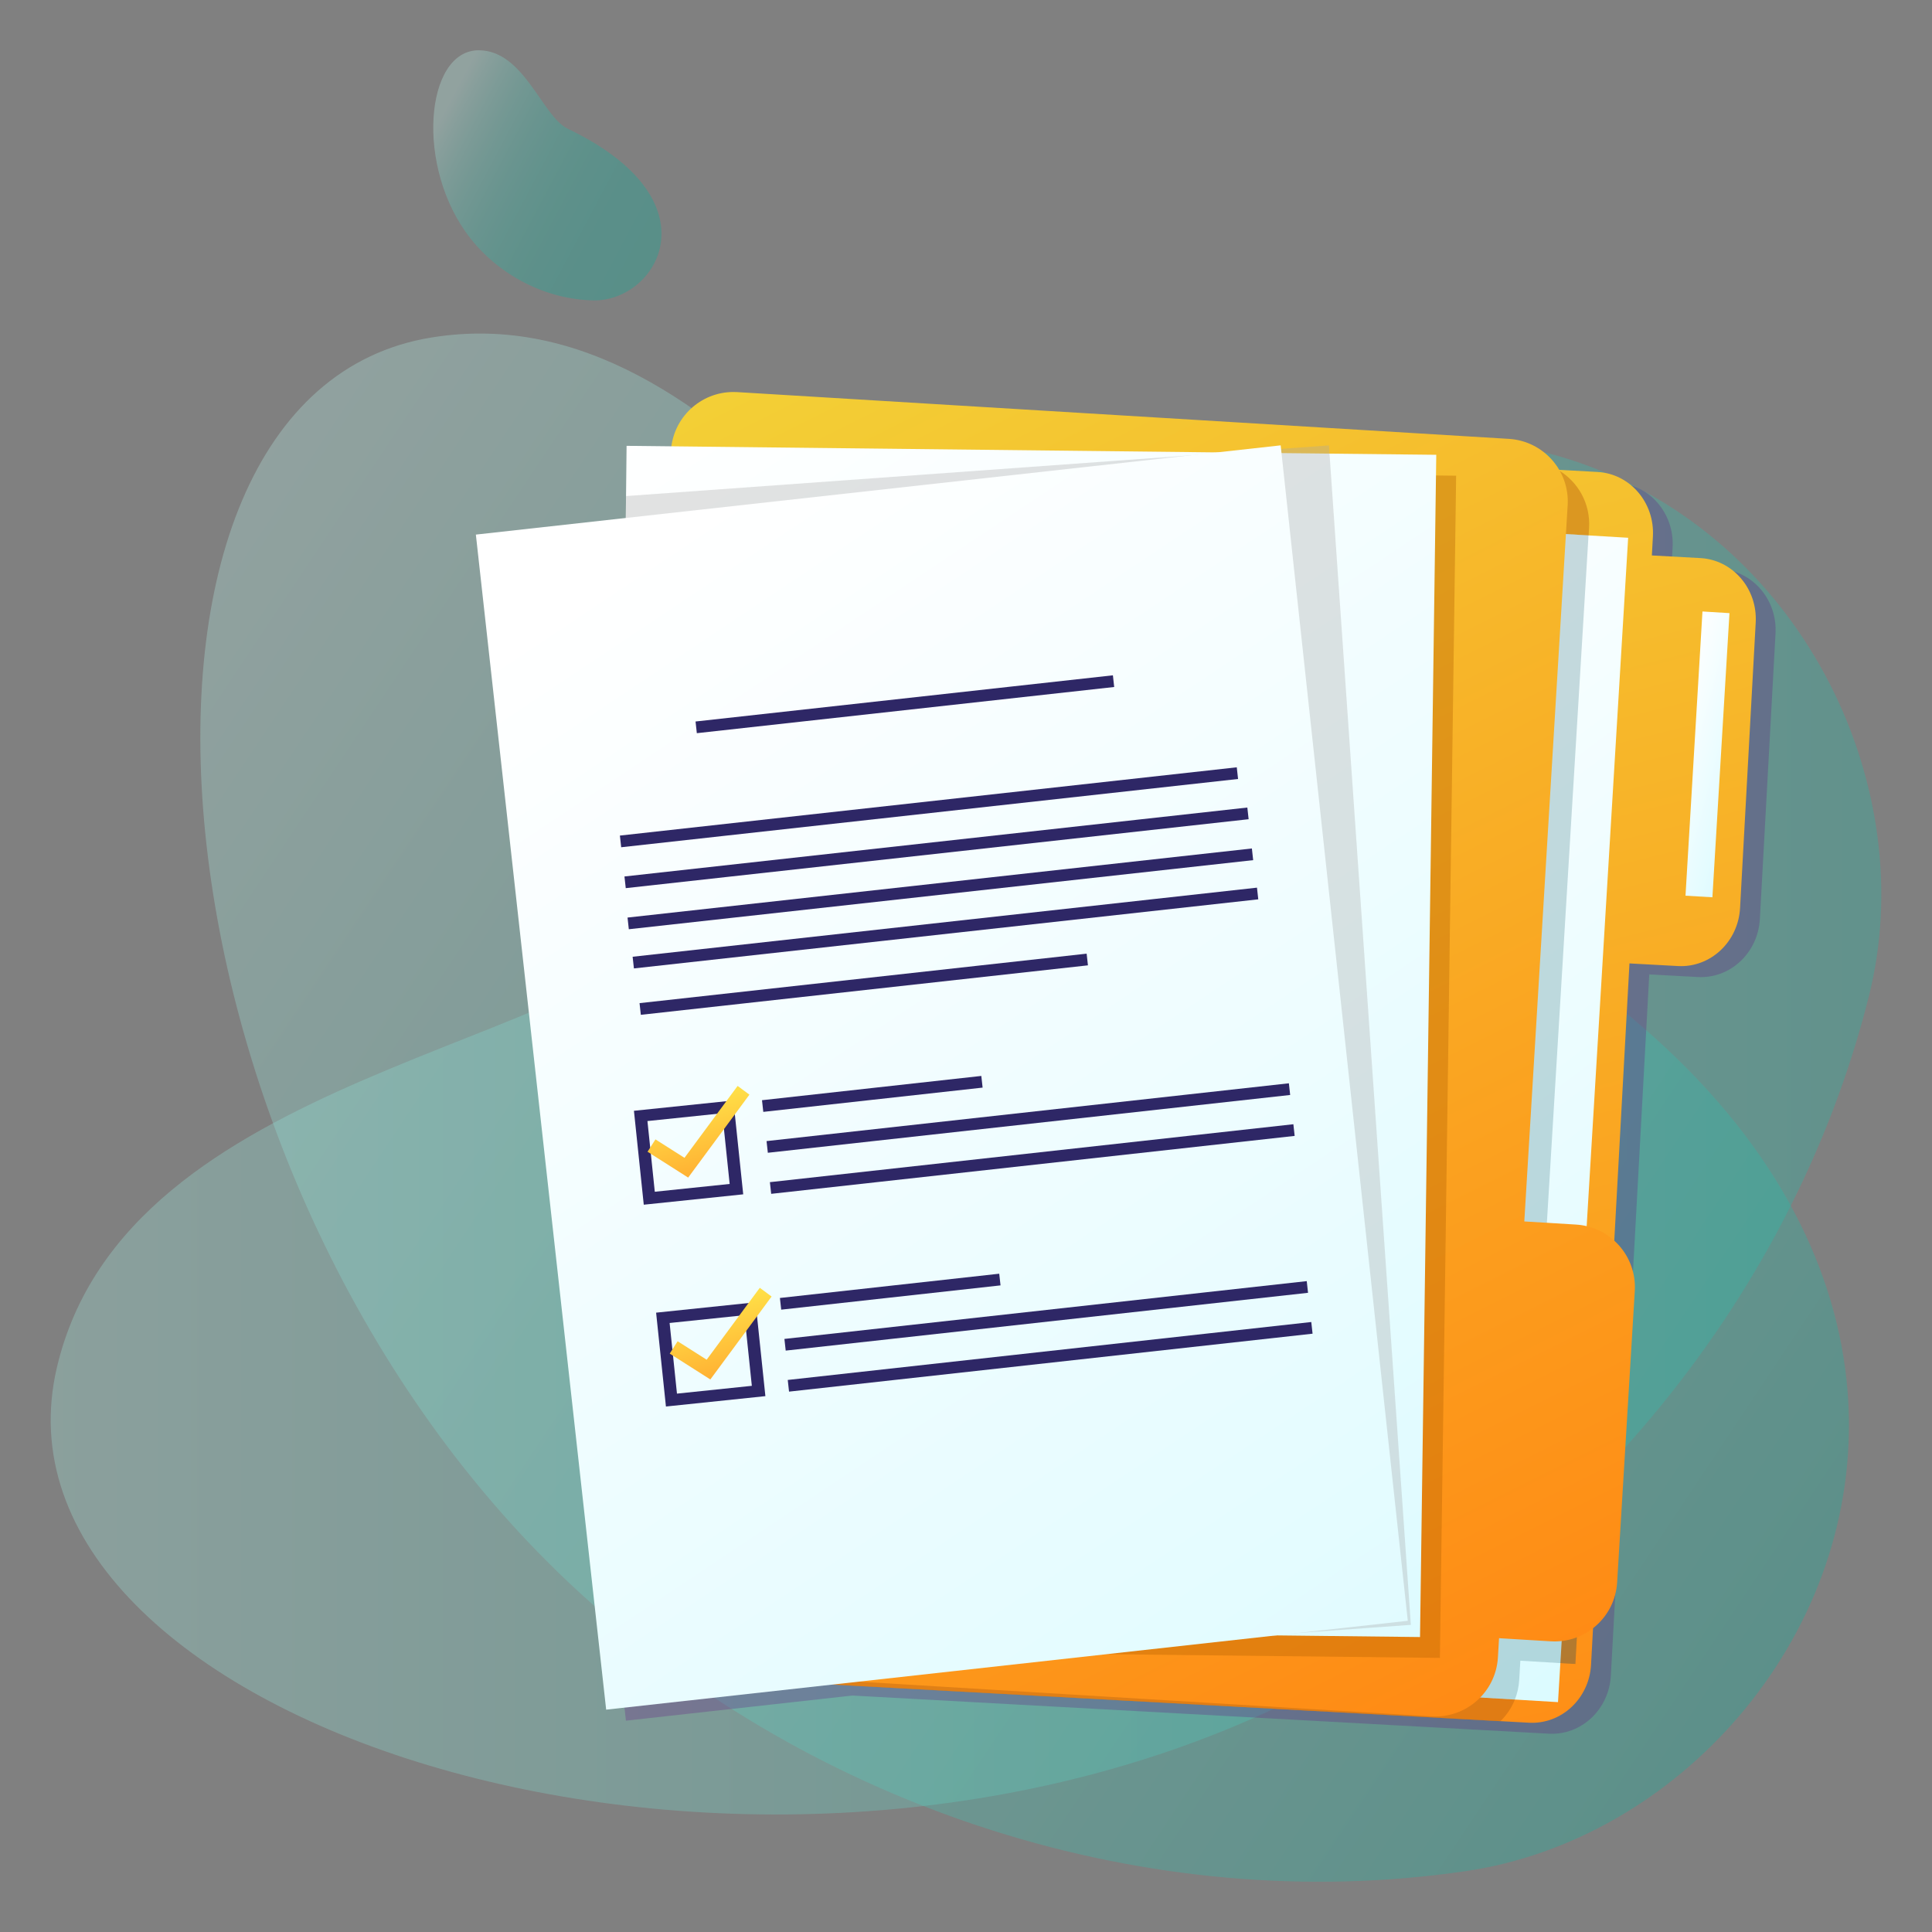
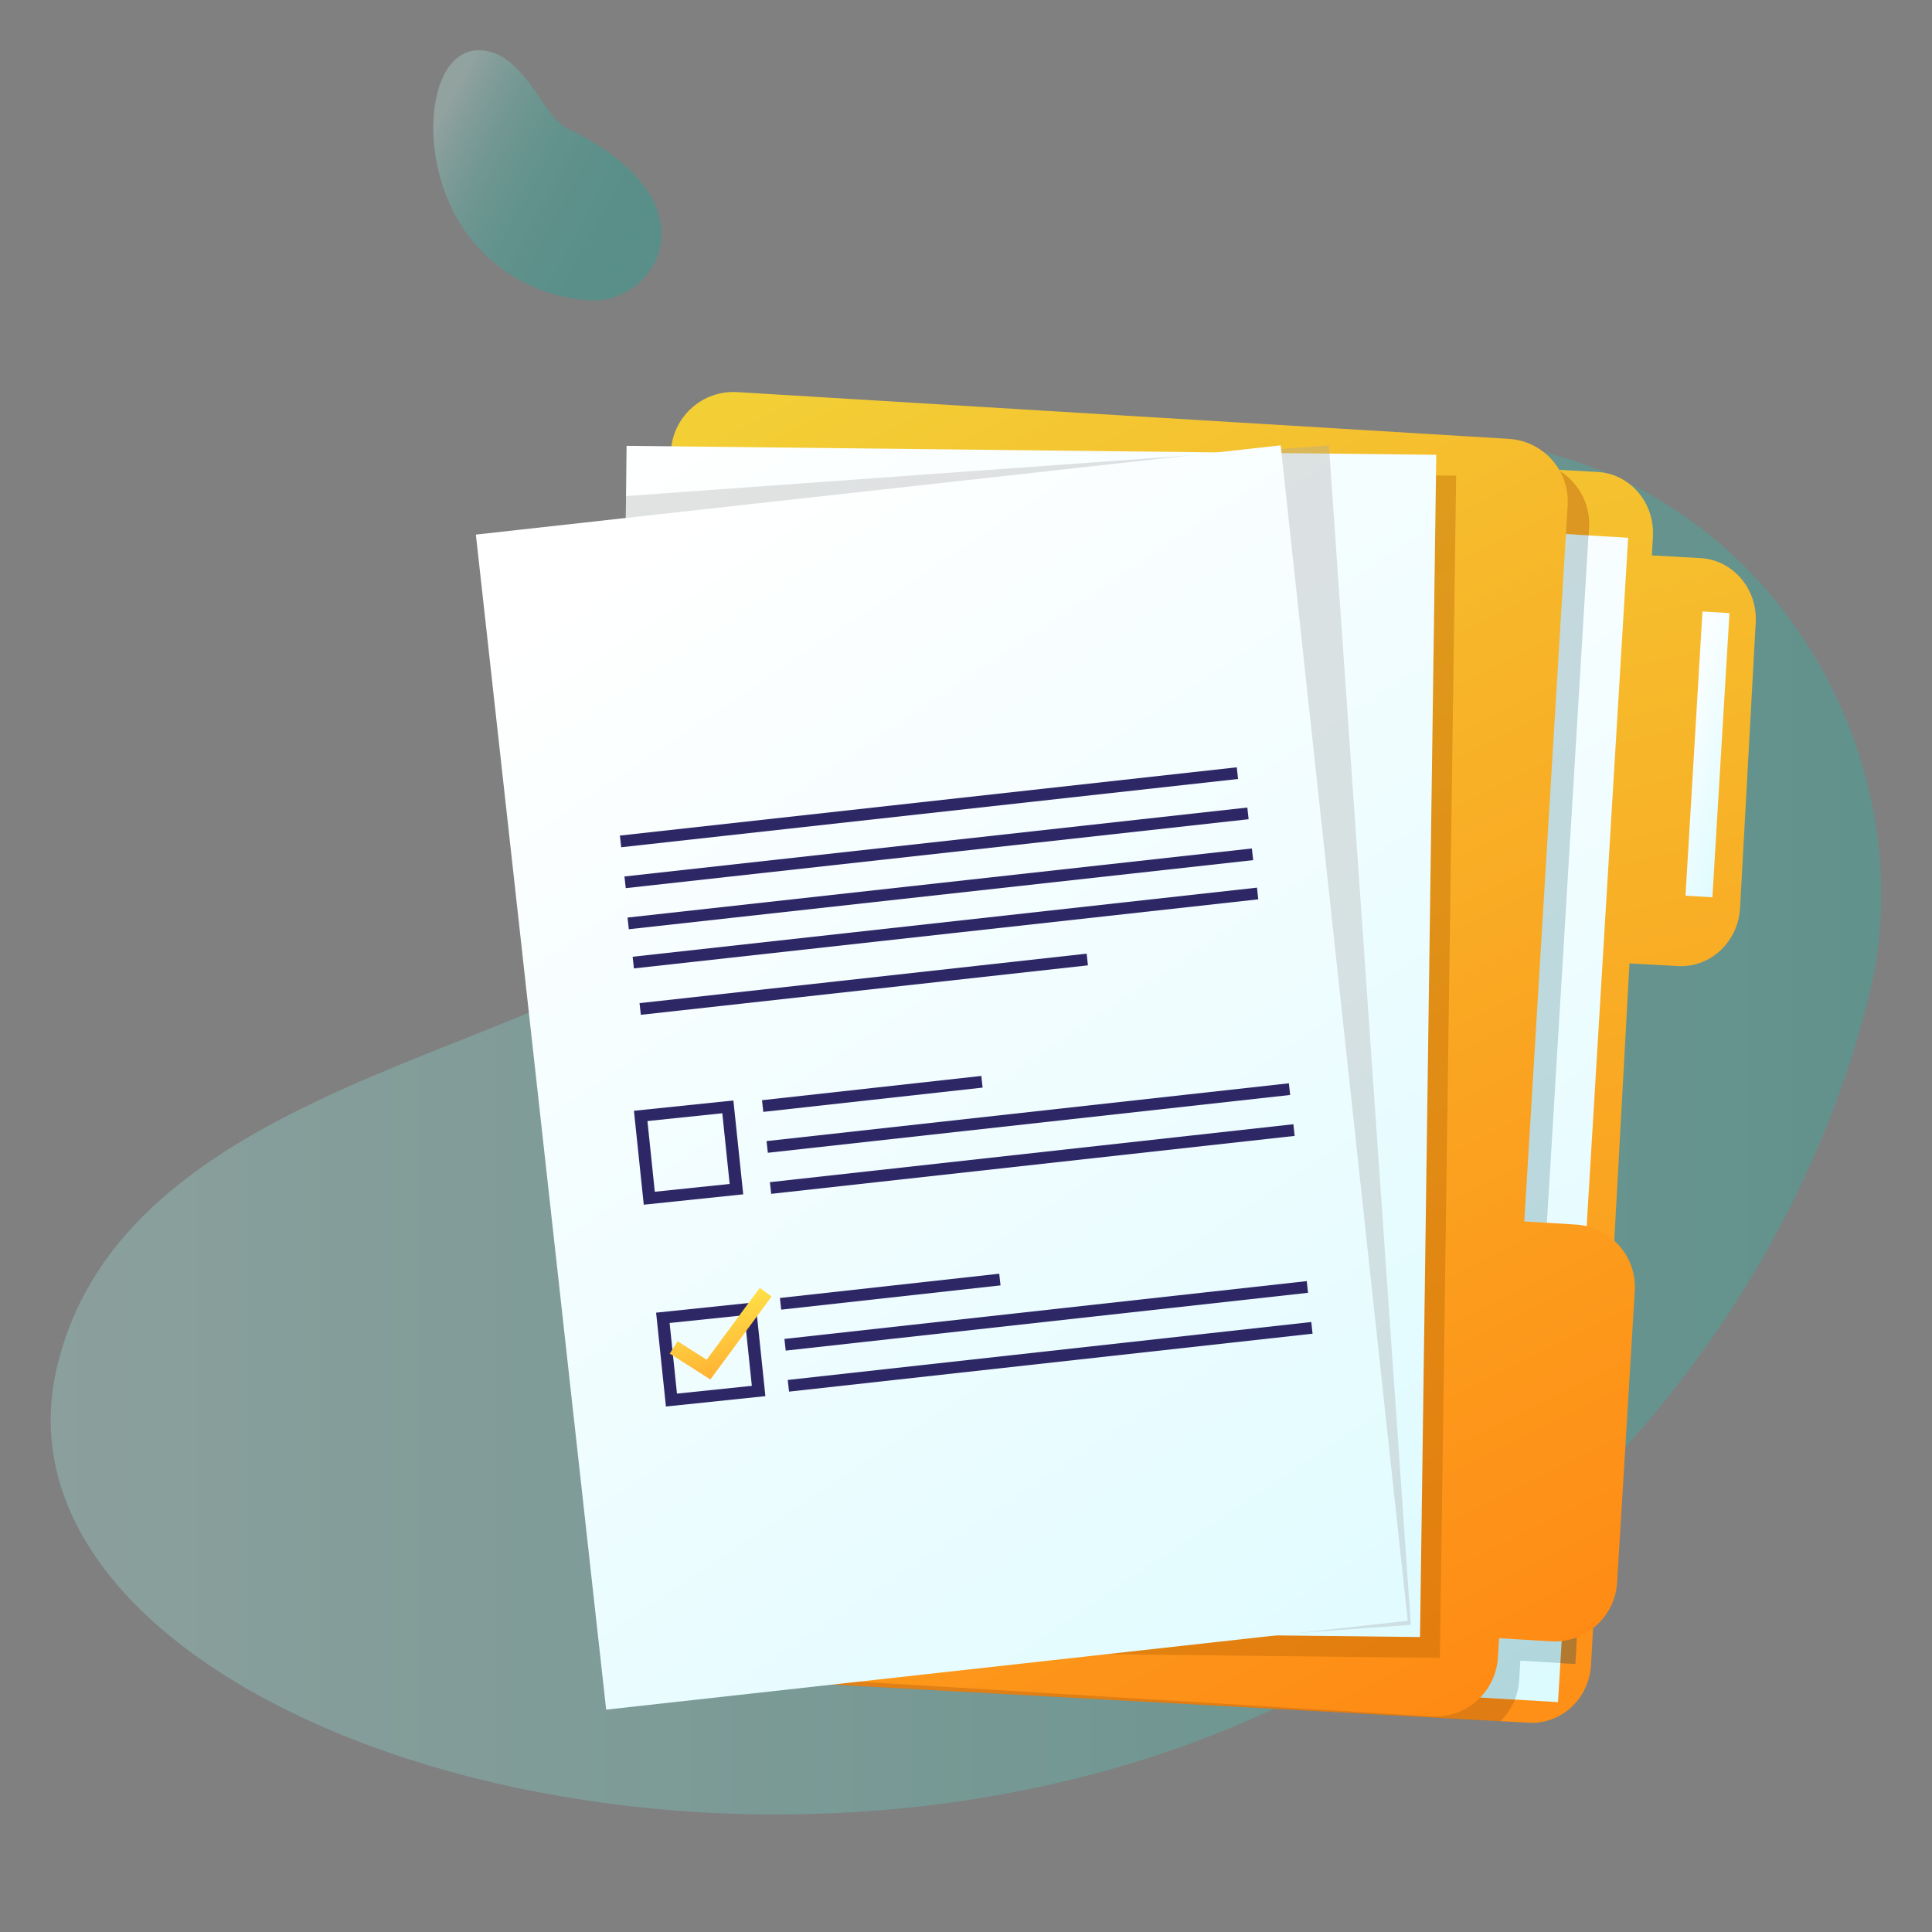
<svg xmlns="http://www.w3.org/2000/svg" xmlns:xlink="http://www.w3.org/1999/xlink" version="1.1" id="Capa_1" x="0px" y="0px" viewBox="0 0 352 352" style="enable-background:new 0 0 352 352;" xml:space="preserve">
  <rect x="0" y="0" width="352" height="352" fill="#808080" stroke="none" />
  <style type="text/css">
	.st0{opacity:0.31;}
	.st1{clip-path:url(#SVGID_00000029744293345473986480000018190780113604889730_);}
	
		.st2{clip-path:url(#SVGID_00000108280192089695938200000017391390182709767071_);fill:url(#SVGID_00000137854905237498358870000016061424950251976872_);}
	.st3{opacity:0.31;}
	
		.st4{clip-path:url(#SVGID_00000003066633737016586170000008299306763788005548_);fill:url(#SVGID_00000101060805705756021320000012077329372712914058_);}
	.st5{clip-path:url(#SVGID_00000104669706351243380930000001052227979346333887_);}
	
		.st6{clip-path:url(#SVGID_00000127043950736164286680000017441104232767342721_);fill:url(#SVGID_00000169526402762303458020000012728231665389074562_);}
	.st7{opacity:0.271;}
	.st8{clip-path:url(#SVGID_00000132790050984919569030000002177519219749621378_);fill:#631480;}
	
		.st9{clip-path:url(#SVGID_00000091710736109085742500000003437598266627620995_);fill:url(#SVGID_00000140715717735238712240000001609414919309155719_);}
	.st10{opacity:0.439;}
	.st11{clip-path:url(#SVGID_00000067237049459052982070000012574139209174536367_);fill:#BA620F;}
	
		.st12{clip-path:url(#SVGID_00000101785917341051554620000016044269098166227892_);fill:url(#SVGID_00000132810212960701983680000008118306578246060947_);}
	.st13{opacity:0.259;}
	.st14{clip-path:url(#SVGID_00000115510437428778106940000009448866328530357411_);fill:#326F7D;}
	
		.st15{clip-path:url(#SVGID_00000097492351813713843750000018085506088603963059_);fill:url(#SVGID_00000031208691727211313840000007249656125791322283_);}
	
		.st16{clip-path:url(#SVGID_00000039830699722285027820000002459347046915118012_);fill:url(#SVGID_00000043431963311791390130000002436130004351132561_);}
	.st17{opacity:0.369;}
	.st18{clip-path:url(#SVGID_00000102504986923900255810000007925129501468587137_);fill:#B56100;}
	
		.st19{clip-path:url(#SVGID_00000119084848754828803260000012576857576592217226_);fill:url(#SVGID_00000112627440155020958540000000741675457253823931_);}
	.st20{opacity:0.329;}
	.st21{clip-path:url(#SVGID_00000161602643076432994620000008115691347250090377_);fill:#A8A8A8;}
	
		.st22{clip-path:url(#SVGID_00000176727546373863085870000009005642708293843338_);fill:url(#SVGID_00000079459788410816321950000009544277115753208732_);}
	.st23{fill:#2E2766;}
	
		.st24{clip-path:url(#SVGID_00000150795635039644776770000002040874918789098915_);fill:url(#SVGID_00000093155439301271290040000003134664524440234927_);}
	
		.st25{clip-path:url(#SVGID_00000171698989185981536910000002573951310481809058_);fill:url(#SVGID_00000153671048843983280050000010098127384471515055_);}
</style>
  <g>
    <g class="st0">
      <g>
        <defs>
-           <rect id="SVGID_1_" x="36.5" y="60.78" width="300.37" height="282.07" />
-         </defs>
+           </defs>
        <clipPath id="SVGID_00000136402633185523677820000014004657127154514313_">
          <use xlink:href="#SVGID_1_" style="overflow:visible;" />
        </clipPath>
        <g style="clip-path:url(#SVGID_00000136402633185523677820000014004657127154514313_);">
          <defs>
            <path id="SVGID_00000107573281521086965210000016642103237629097397_" d="M201.68,138.64c-33.28-9.72-68.17-85.97-123.01-77.16       C13.87,71.9,24.44,215.8,105.63,290.2c42.98,39.38,103.75,59.18,161.42,50.71C343.99,329.62,397.96,195.99,201.68,138.64" />
          </defs>
          <clipPath id="SVGID_00000152955364675225917550000001127679447298609317_">
            <use xlink:href="#SVGID_00000107573281521086965210000016642103237629097397_" style="overflow:visible;" />
          </clipPath>
          <linearGradient id="SVGID_00000041253551102399287080000003813133411893987221_" gradientUnits="userSpaceOnUse" x1="-1322.643" y1="1672.091" x2="-1322.493" y2="1672.091" gradientTransform="matrix(2251.858 1513.147 1513.147 -2251.858 448316.969 5766749)">
            <stop offset="0" style="stop-color:#B9EEE6" />
            <stop offset="1" style="stop-color:#00B09B" />
          </linearGradient>
-           <polygon style="clip-path:url(#SVGID_00000152955364675225917550000001127679447298609317_);fill:url(#SVGID_00000041253551102399287080000003813133411893987221_);" points="      133.35,-125.13 535.32,144.97 278.48,527.19 -123.49,257.08     " />
        </g>
      </g>
    </g>
    <g class="st3">
      <defs>
        <path id="SVGID_00000052786547347141027230000014751559770397980596_" class="st3" d="M128.6,164.77     c-21.67,27.06-105.46,30.25-118.22,84.31C-4.7,312.95,132.37,358.04,232.1,311.33c52.79-24.72,94.26-73.35,108.42-129.9     C359.41,106,256.44,5.16,128.6,164.77" />
      </defs>
      <clipPath id="SVGID_00000079469093150386086720000001527356587512607149_">
        <use xlink:href="#SVGID_00000052786547347141027230000014751559770397980596_" style="overflow:visible;" />
      </clipPath>
      <linearGradient id="SVGID_00000097465347757461938620000004976461129534491327_" gradientUnits="userSpaceOnUse" x1="-1322.556" y1="1672.065" x2="-1322.406" y2="1672.065" gradientTransform="matrix(3112.45 -221.601 -221.601 -3112.45 4486854.5 4911338.5)">
        <stop offset="5.327789e-09" style="stop-color:#B9EEE6" />
        <stop offset="1" style="stop-color:#00B09B" />
      </linearGradient>
      <polygon style="clip-path:url(#SVGID_00000079469093150386086720000001527356587512607149_);fill:url(#SVGID_00000097465347757461938620000004976461129534491327_);" points="    -29.7,6.94 357.57,-20.63 384.41,356.26 -2.86,383.83   " />
    </g>
    <g class="st0">
      <g>
        <defs>
          <rect id="SVGID_00000098926767733164733860000001859288975162844806_" x="78.93" y="9.16" width="41.58" height="45.57" />
        </defs>
        <clipPath id="SVGID_00000065759548700281761990000007634292653005208492_">
          <use xlink:href="#SVGID_00000098926767733164733860000001859288975162844806_" style="overflow:visible;" />
        </clipPath>
        <g style="clip-path:url(#SVGID_00000065759548700281761990000007634292653005208492_);">
          <defs>
            <path id="SVGID_00000043448580529513974700000004133511298506157720_" d="M103.43,23.45c-4.65-2.23-7.94-14.27-16.2-14.29       c-9.77-0.03-11.68,21.35-1.55,34.23c5.36,6.82,13.81,11.19,22.48,11.34C119.72,54.92,130.87,36.6,103.43,23.45" />
          </defs>
          <clipPath id="SVGID_00000161632367770396634400000002574565226963349653_">
            <use xlink:href="#SVGID_00000043448580529513974700000004133511298506157720_" style="overflow:visible;" />
          </clipPath>
          <linearGradient id="SVGID_00000018943858635963683420000013716780834285891226_" gradientUnits="userSpaceOnUse" x1="-1321.148" y1="1670.952" x2="-1320.997" y2="1670.952" gradientTransform="matrix(412.033 224.669 224.669 -412.033 169029.016 985330.062)">
            <stop offset="0" style="stop-color:#B9EEE6" />
            <stop offset="0.035" style="stop-color:#9BE4DA" />
            <stop offset="0.085" style="stop-color:#77D8CB" />
            <stop offset="0.141" style="stop-color:#57CDBE" />
            <stop offset="0.204" style="stop-color:#3BC4B3" />
            <stop offset="0.275" style="stop-color:#25BDAA" />
            <stop offset="0.357" style="stop-color:#14B7A3" />
            <stop offset="0.459" style="stop-color:#09B39F" />
            <stop offset="0.603" style="stop-color:#02B19C" />
            <stop offset="1" style="stop-color:#00B09B" />
          </linearGradient>
          <polygon style="clip-path:url(#SVGID_00000161632367770396634400000002574565226963349653_);fill:url(#SVGID_00000018943858635963683420000013716780834285891226_);" points="      88.22,-14.13 150.12,19.62 118.19,78.17 56.29,44.43     " />
        </g>
      </g>
    </g>
    <g>
      <g class="st7">
        <g>
          <defs>
-             <rect id="SVGID_00000029019776922736547130000010461800138769366407_" x="90.31" y="80.74" width="233.2" height="235.13" />
-           </defs>
+             </defs>
          <clipPath id="SVGID_00000148654852740228225620000012880129036092371118_">
            <use xlink:href="#SVGID_00000029019776922736547130000010461800138769366407_" style="overflow:visible;" />
          </clipPath>
          <path style="clip-path:url(#SVGID_00000148654852740228225620000012880129036092371118_);fill:#631480;" d="M323.49,115.42      l-2.85,52.02c-0.34,6.16-5.4,10.9-11.31,10.57l-8.84-0.48l-2.84,51.83l-4.16,75.93v0.01c-0.34,6.16-5.4,10.9-11.3,10.57      l-2.38-0.13l-124.5-6.82l-41.27,4.58L90.31,99.38l27.31-3.03l0.04-3.99l0.1-9.15l37.19,0.41c2.05-1.93,4.8-3.04,7.77-2.87      l64.01,3.51l-1.34,0.15l2.28,0.03l2.81,0.03l-3.75-0.21l10.2-1.13l0.15,1.41l8.75,0.1l19.44,0.21l-0.02,1.52l25.09,1.37      l4.32,0.24c5.91,0.32,10.42,5.58,10.08,11.74l-0.19,3.47l8.84,0.48C319.31,104,323.83,109.25,323.49,115.42" />
        </g>
      </g>
      <g>
        <defs>
          <path id="SVGID_00000101783462718246671640000007908306663369124274_" d="M147.82,89.34L136.56,294.9      c-0.34,6.16,4.18,11.42,10.08,11.74l129.56,7.1l2.38,0.13c5.91,0.32,10.97-4.41,11.3-10.57v-0.01l4.16-75.93l2.84-51.83      l8.84,0.48c5.91,0.32,10.97-4.41,11.31-10.57l2.85-52.02c0.34-6.16-4.18-11.42-10.08-11.74l-8.84-0.48l0.19-3.47      c0.34-6.16-4.18-11.42-10.08-11.74l-4.32-0.24l-127.63-6.99c-0.19-0.01-0.38-0.02-0.57-0.02      C152.89,78.75,148.14,83.38,147.82,89.34" />
        </defs>
        <clipPath id="SVGID_00000170251344155997069250000010754954506918302080_">
          <use xlink:href="#SVGID_00000101783462718246671640000007908306663369124274_" style="overflow:visible;" />
        </clipPath>
        <linearGradient id="SVGID_00000181077412368585854200000016096829233306811058_" gradientUnits="userSpaceOnUse" x1="-1322.636" y1="1671.884" x2="-1322.486" y2="1671.884" gradientTransform="matrix(522.699 2052.282 2052.282 -522.699 -2739650.5 3588347.5)">
          <stop offset="0" style="stop-color:#F1D83A" />
          <stop offset="1" style="stop-color:#FF8A14" />
        </linearGradient>
        <polygon style="clip-path:url(#SVGID_00000170251344155997069250000010754954506918302080_);fill:url(#SVGID_00000181077412368585854200000016096829233306811058_);" points="     309.01,34.74 376.53,299.85 147.43,358.2 79.91,93.09    " />
      </g>
      <g class="st10">
        <g>
          <defs>
            <rect id="SVGID_00000172404075800585969310000009522203501783387311_" x="133.69" y="78.62" width="157.51" height="234.99" />
          </defs>
          <clipPath id="SVGID_00000009570025007014549490000001523152029227426495_">
            <use xlink:href="#SVGID_00000172404075800585969310000009522203501783387311_" style="overflow:visible;" />
          </clipPath>
          <path style="clip-path:url(#SVGID_00000009570025007014549490000001523152029227426495_);fill:#BA620F;" d="M291.19,227.23      l-4.16,75.93c-0.2,0-0.4-0.01-0.61-0.02l-9.42-0.57l-0.21,3.54c-0.18,2.96-1.47,5.59-3.44,7.5l-129.56-7.1      c-5.91-0.32-10.42-5.58-10.08-11.74l11.26-205.56c0.34-6.16,5.4-10.9,11.31-10.57l127.63,6.99c3.58,2.11,5.88,6.1,5.61,10.54      l-7.9,130.49l9.42,0.57C291.08,227.22,291.14,227.23,291.19,227.23" />
        </g>
      </g>
      <g>
        <defs>
          <polygon id="SVGID_00000140726327598170932910000017769577671778512790_" points="250.6,308.14 276,309.65 283.86,310.12       284.29,303.01 288.86,227.09 296.64,97.98 289.43,97.55 263.25,95.99     " />
        </defs>
        <clipPath id="SVGID_00000121995649274463292440000014995000296322445997_">
          <use xlink:href="#SVGID_00000140726327598170932910000017769577671778512790_" style="overflow:visible;" />
        </clipPath>
        <linearGradient id="SVGID_00000043458287842857734780000003753399963215981473_" gradientUnits="userSpaceOnUse" x1="-1322.886" y1="1671.816" x2="-1322.736" y2="1671.816" gradientTransform="matrix(1137.053 1601.551 1601.551 -1137.053 -1173101.875 4019720)">
          <stop offset="0" style="stop-color:#FFFFFF" />
          <stop offset="1" style="stop-color:#CFF9FF" />
        </linearGradient>
        <polygon style="clip-path:url(#SVGID_00000121995649274463292440000014995000296322445997_);fill:url(#SVGID_00000043458287842857734780000003753399963215981473_);" points="     281.21,74.25 397.72,238.36 266.03,331.85 149.52,167.75    " />
      </g>
      <g class="st13">
        <g>
          <defs>
            <rect id="SVGID_00000070817539260080053040000017387726316995038867_" x="250.6" y="95.99" width="40.6" height="213.67" />
          </defs>
          <clipPath id="SVGID_00000000909336375824908770000017487237834149091248_">
            <use xlink:href="#SVGID_00000070817539260080053040000017387726316995038867_" style="overflow:visible;" />
          </clipPath>
          <path style="clip-path:url(#SVGID_00000000909336375824908770000017487237834149091248_);fill:#326F7D;" d="M291.19,227.23      l-4.16,75.93c-0.2,0-0.4-0.01-0.61-0.02l-2.14-0.13l-7.28-0.44l-0.21,3.54c-0.08,1.25-0.35,2.44-0.79,3.54l-25.4-1.52      l12.65-212.15l26.17,1.56l-7.82,129.1l7.26,0.44l2.16,0.13C291.08,227.22,291.14,227.23,291.19,227.23" />
        </g>
      </g>
      <g>
        <defs>
          <path id="SVGID_00000118368585312823445530000014235066669638816903_" d="M122.24,82.15L109.52,292.1      c-0.38,6.29,4.41,11.7,10.71,12.09l140.59,8.52c6.29,0.38,11.7-4.41,12.09-10.7l0.21-3.54l9.42,0.57      c6.29,0.38,11.7-4.41,12.09-10.71l3.22-53.13c0.38-6.29-4.41-11.7-10.71-12.09l-9.42-0.57l7.9-130.49      c0.38-6.29-4.41-11.7-10.71-12.09l-140.59-8.52c-0.23-0.01-0.47-0.02-0.7-0.02C127.63,71.42,122.61,76.09,122.24,82.15" />
        </defs>
        <clipPath id="SVGID_00000104691285089442908170000006926807563598370982_">
          <use xlink:href="#SVGID_00000118368585312823445530000014235066669638816903_" style="overflow:visible;" />
        </clipPath>
        <linearGradient id="SVGID_00000042696481921004198780000017062980341765299868_" gradientUnits="userSpaceOnUse" x1="-1322.63" y1="1672.027" x2="-1322.479" y2="1672.027" gradientTransform="matrix(1037.423 2111.867 -2111.867 1037.423 4903347.5 1058647.625)">
          <stop offset="0" style="stop-color:#F1D83A" />
          <stop offset="1" style="stop-color:#FF8A14" />
        </linearGradient>
        <polygon style="clip-path:url(#SVGID_00000104691285089442908170000006926807563598370982_);fill:url(#SVGID_00000042696481921004198780000017062980341765299868_);" points="     13.51,118.4 145.9,387.91 393.86,266.1 261.47,-3.4    " />
      </g>
      <g>
        <defs>
          <polygon id="SVGID_00000102505589233441382240000014506383037196822207_" points="307.09,163.19 311.99,163.48 315.1,111.71       310.18,111.41     " />
        </defs>
        <clipPath id="SVGID_00000105385692323002525030000009531073258020872116_">
          <use xlink:href="#SVGID_00000102505589233441382240000014506383037196822207_" style="overflow:visible;" />
        </clipPath>
        <linearGradient id="SVGID_00000126290717070549623510000003100903264352254641_" gradientUnits="userSpaceOnUse" x1="-1327.065" y1="1665.112" x2="-1326.914" y2="1665.112" gradientTransform="matrix(20.899 541.177 97.428 -377.522 -134185.328 1346898.625)">
          <stop offset="0" style="stop-color:#FFFFFF" />
          <stop offset="1" style="stop-color:#CFF9FF" />
        </linearGradient>
        <polygon style="clip-path:url(#SVGID_00000105385692323002525030000009531073258020872116_);fill:url(#SVGID_00000126290717070549623510000003100903264352254641_);" points="     314.06,84.43 316.85,156.7 308.13,190.47 305.34,118.19    " />
      </g>
      <g class="st17">
        <g>
          <defs>
            <rect id="SVGID_00000016786180219609228500000014192756309112533171_" x="115.4" y="85.03" width="149.9" height="217.03" />
          </defs>
          <clipPath id="SVGID_00000061465103476049982200000015991544541032843706_">
            <use xlink:href="#SVGID_00000016786180219609228500000014192756309112533171_" style="overflow:visible;" />
          </clipPath>
          <polygon style="clip-path:url(#SVGID_00000061465103476049982200000015991544541032843706_);fill:#B56100;" points="      265.3,86.67 262.34,302.06 115.4,300.43 117.78,85.03     " />
        </g>
      </g>
      <g>
        <defs>
          <polygon id="SVGID_00000178174046767421571920000010747779690026701472_" points="114.06,90.38 111.77,296.63 230.63,297.94       258.72,298.26 261.68,82.86 242.23,82.65 224.06,82.45 114.16,81.23     " />
        </defs>
        <clipPath id="SVGID_00000008844154008791785070000000335220317294344833_">
          <use xlink:href="#SVGID_00000178174046767421571920000010747779690026701472_" style="overflow:visible;" />
        </clipPath>
        <linearGradient id="SVGID_00000155106705491949062830000017847710723677999497_" gradientUnits="userSpaceOnUse" x1="-1322.696" y1="1671.999" x2="-1322.546" y2="1671.999" gradientTransform="matrix(1640.34 2196.907 2196.907 -1640.34 -1503467.5 5648545.5)">
          <stop offset="0" style="stop-color:#FFFFFF" />
          <stop offset="1" style="stop-color:#CFF9FF" />
        </linearGradient>
        <polygon style="clip-path:url(#SVGID_00000008844154008791785070000000335220317294344833_);fill:url(#SVGID_00000155106705491949062830000017847710723677999497_);" points="     208.02,9.37 365.72,220.57 165.43,370.12 7.73,158.91    " />
      </g>
      <g class="st20">
        <g>
          <defs>
            <rect id="SVGID_00000030470999533135046760000007462593087232925626_" x="111.77" y="81.15" width="145.28" height="216.8" />
          </defs>
          <clipPath id="SVGID_00000137852210201549576830000001111085493410121620_">
            <use xlink:href="#SVGID_00000030470999533135046760000007462593087232925626_" style="overflow:visible;" />
          </clipPath>
          <polygon style="clip-path:url(#SVGID_00000137852210201549576830000001111085493410121620_);fill:#A8A8A8;" points="      257.05,296.04 230.63,297.94 111.77,296.63 114.06,90.38 224.06,82.45 242.13,81.15 242.23,82.65     " />
        </g>
      </g>
      <g>
        <defs>
          <polygon id="SVGID_00000164488957671461674590000005754959249462456502_" points="86.7,97.4 110.44,311.49 256.49,295.3       233.33,81.14     " />
        </defs>
        <clipPath id="SVGID_00000090975321027361950970000017533825274685443991_">
          <use xlink:href="#SVGID_00000164488957671461674590000005754959249462456502_" style="overflow:visible;" />
        </clipPath>
        <linearGradient id="SVGID_00000015320225682479694690000012037897158210727307_" gradientUnits="userSpaceOnUse" x1="-1322.686" y1="1672.034" x2="-1322.535" y2="1672.034" gradientTransform="matrix(1826.171 2049.711 2049.711 -1826.171 -1011675 5764617)">
          <stop offset="0" style="stop-color:#FFFFFF" />
          <stop offset="1" style="stop-color:#CFF9FF" />
        </linearGradient>
        <polygon style="clip-path:url(#SVGID_00000090975321027361950970000017533825274685443991_);fill:url(#SVGID_00000015320225682479694690000012037897158210727307_);" points="     181.36,-3.19 370.9,209.56 161.84,395.82 -27.71,183.08    " />
      </g>
      <g>
        <rect x="112.73" y="145.97" transform="matrix(0.994 -0.11 0.11 0.994 -15.169 19.543)" class="st23" width="113.07" height="2.14" />
-         <rect x="126.62" y="127.2" transform="matrix(0.994 -0.11 0.11 0.994 -13.129 18.945)" class="st23" width="76.5" height="2.14" />
        <rect x="113.56" y="153.36" transform="matrix(0.994 -0.11 0.11 0.994 -15.975 19.74)" class="st23" width="114.17" height="2.14" />
        <rect x="114.12" y="160.83" transform="matrix(0.994 -0.11 0.11 0.994 -16.794 19.863)" class="st23" width="114.44" height="2.14" />
        <rect x="115.05" y="167.97" transform="matrix(0.994 -0.11 0.11 0.994 -17.575 20.007)" class="st23" width="114.44" height="2.14" />
        <rect x="116.41" y="178.21" transform="matrix(0.994 -0.11 0.11 0.994 -18.793 18.431)" class="st23" width="81.95" height="2.14" />
        <rect x="138.85" y="198.19" transform="matrix(0.994 -0.11 0.11 0.994 -20.985 18.724)" class="st23" width="40.2" height="2.14" />
        <rect x="139.51" y="202.58" transform="matrix(0.994 -0.11 0.11 0.994 -21.296 21.883)" class="st23" width="95.74" height="2.14" />
        <rect x="140.12" y="210.05" transform="matrix(0.994 -0.11 0.11 0.994 -22.114 22.007)" class="st23" width="95.95" height="2.14" />
        <rect x="142.12" y="234.22" transform="matrix(0.994 -0.11 0.11 0.994 -24.935 19.303)" class="st23" width="40.2" height="2.14" />
        <rect x="142.77" y="238.62" transform="matrix(0.994 -0.11 0.11 0.994 -25.246 22.462)" class="st23" width="95.74" height="2.14" />
        <rect x="143.38" y="246.08" transform="matrix(0.994 -0.11 0.11 0.994 -26.065 22.588)" class="st23" width="95.96" height="2.14" />
        <path class="st23" d="M115.5,202.38l1.79,17.11l18.12-1.89l-1.79-17.1L115.5,202.38z M132.94,215.71l-13.64,1.42l-1.34-12.88     l13.64-1.42L132.94,215.71z" />
        <g>
          <defs>
            <polygon id="SVGID_00000030459444315667310030000014598489963919573892_" points="124.71,210.95 119.42,207.59 117.98,209.84        125.38,214.55 136.54,199.44 134.39,197.85      " />
          </defs>
          <clipPath id="SVGID_00000165223578782092742990000017422651567055570567_">
            <use xlink:href="#SVGID_00000030459444315667310030000014598489963919573892_" style="overflow:visible;" />
          </clipPath>
          <linearGradient id="SVGID_00000054264719744486383370000014342158219028346291_" gradientUnits="userSpaceOnUse" x1="-1323.22" y1="1673.766" x2="-1323.07" y2="1673.766" gradientTransform="matrix(43.922 167.461 167.461 -43.922 -222047.047 295299.25)">
            <stop offset="0" style="stop-color:#FFED4D" />
            <stop offset="1" style="stop-color:#FF9326" />
          </linearGradient>
-           <polygon style="clip-path:url(#SVGID_00000165223578782092742990000017422651567055570567_);fill:url(#SVGID_00000054264719744486383370000014342158219028346291_);" points="      135.35,193.3 140.64,213.47 119.18,219.1 113.89,198.93     " />
        </g>
        <path class="st23" d="M119.54,239.16l1.79,17.1l18.12-1.89l-1.79-17.1L119.54,239.16z M136.98,252.49l-13.64,1.42L122,241.04     l13.64-1.42L136.98,252.49z" />
        <g>
          <defs>
            <polygon id="SVGID_00000020364713128637698550000014652034353641180315_" points="128.75,247.73 123.46,244.37 122.02,246.62        129.42,251.33 140.58,236.22 138.43,234.63      " />
          </defs>
          <clipPath id="SVGID_00000013194130883872148170000002710508331913876363_">
            <use xlink:href="#SVGID_00000020364713128637698550000014652034353641180315_" style="overflow:visible;" />
          </clipPath>
          <linearGradient id="SVGID_00000004531241991332795810000006301632570908412559_" gradientUnits="userSpaceOnUse" x1="-1324.413" y1="1673.943" x2="-1324.263" y2="1673.943" gradientTransform="matrix(43.922 167.461 167.461 -43.922 -222020.203 295543.625)">
            <stop offset="0" style="stop-color:#FFED4D" />
            <stop offset="1" style="stop-color:#FF9326" />
          </linearGradient>
          <polygon style="clip-path:url(#SVGID_00000013194130883872148170000002710508331913876363_);fill:url(#SVGID_00000004531241991332795810000006301632570908412559_);" points="      139.39,230.08 144.68,250.25 123.22,255.88 117.93,235.7     " />
        </g>
      </g>
    </g>
  </g>
</svg>